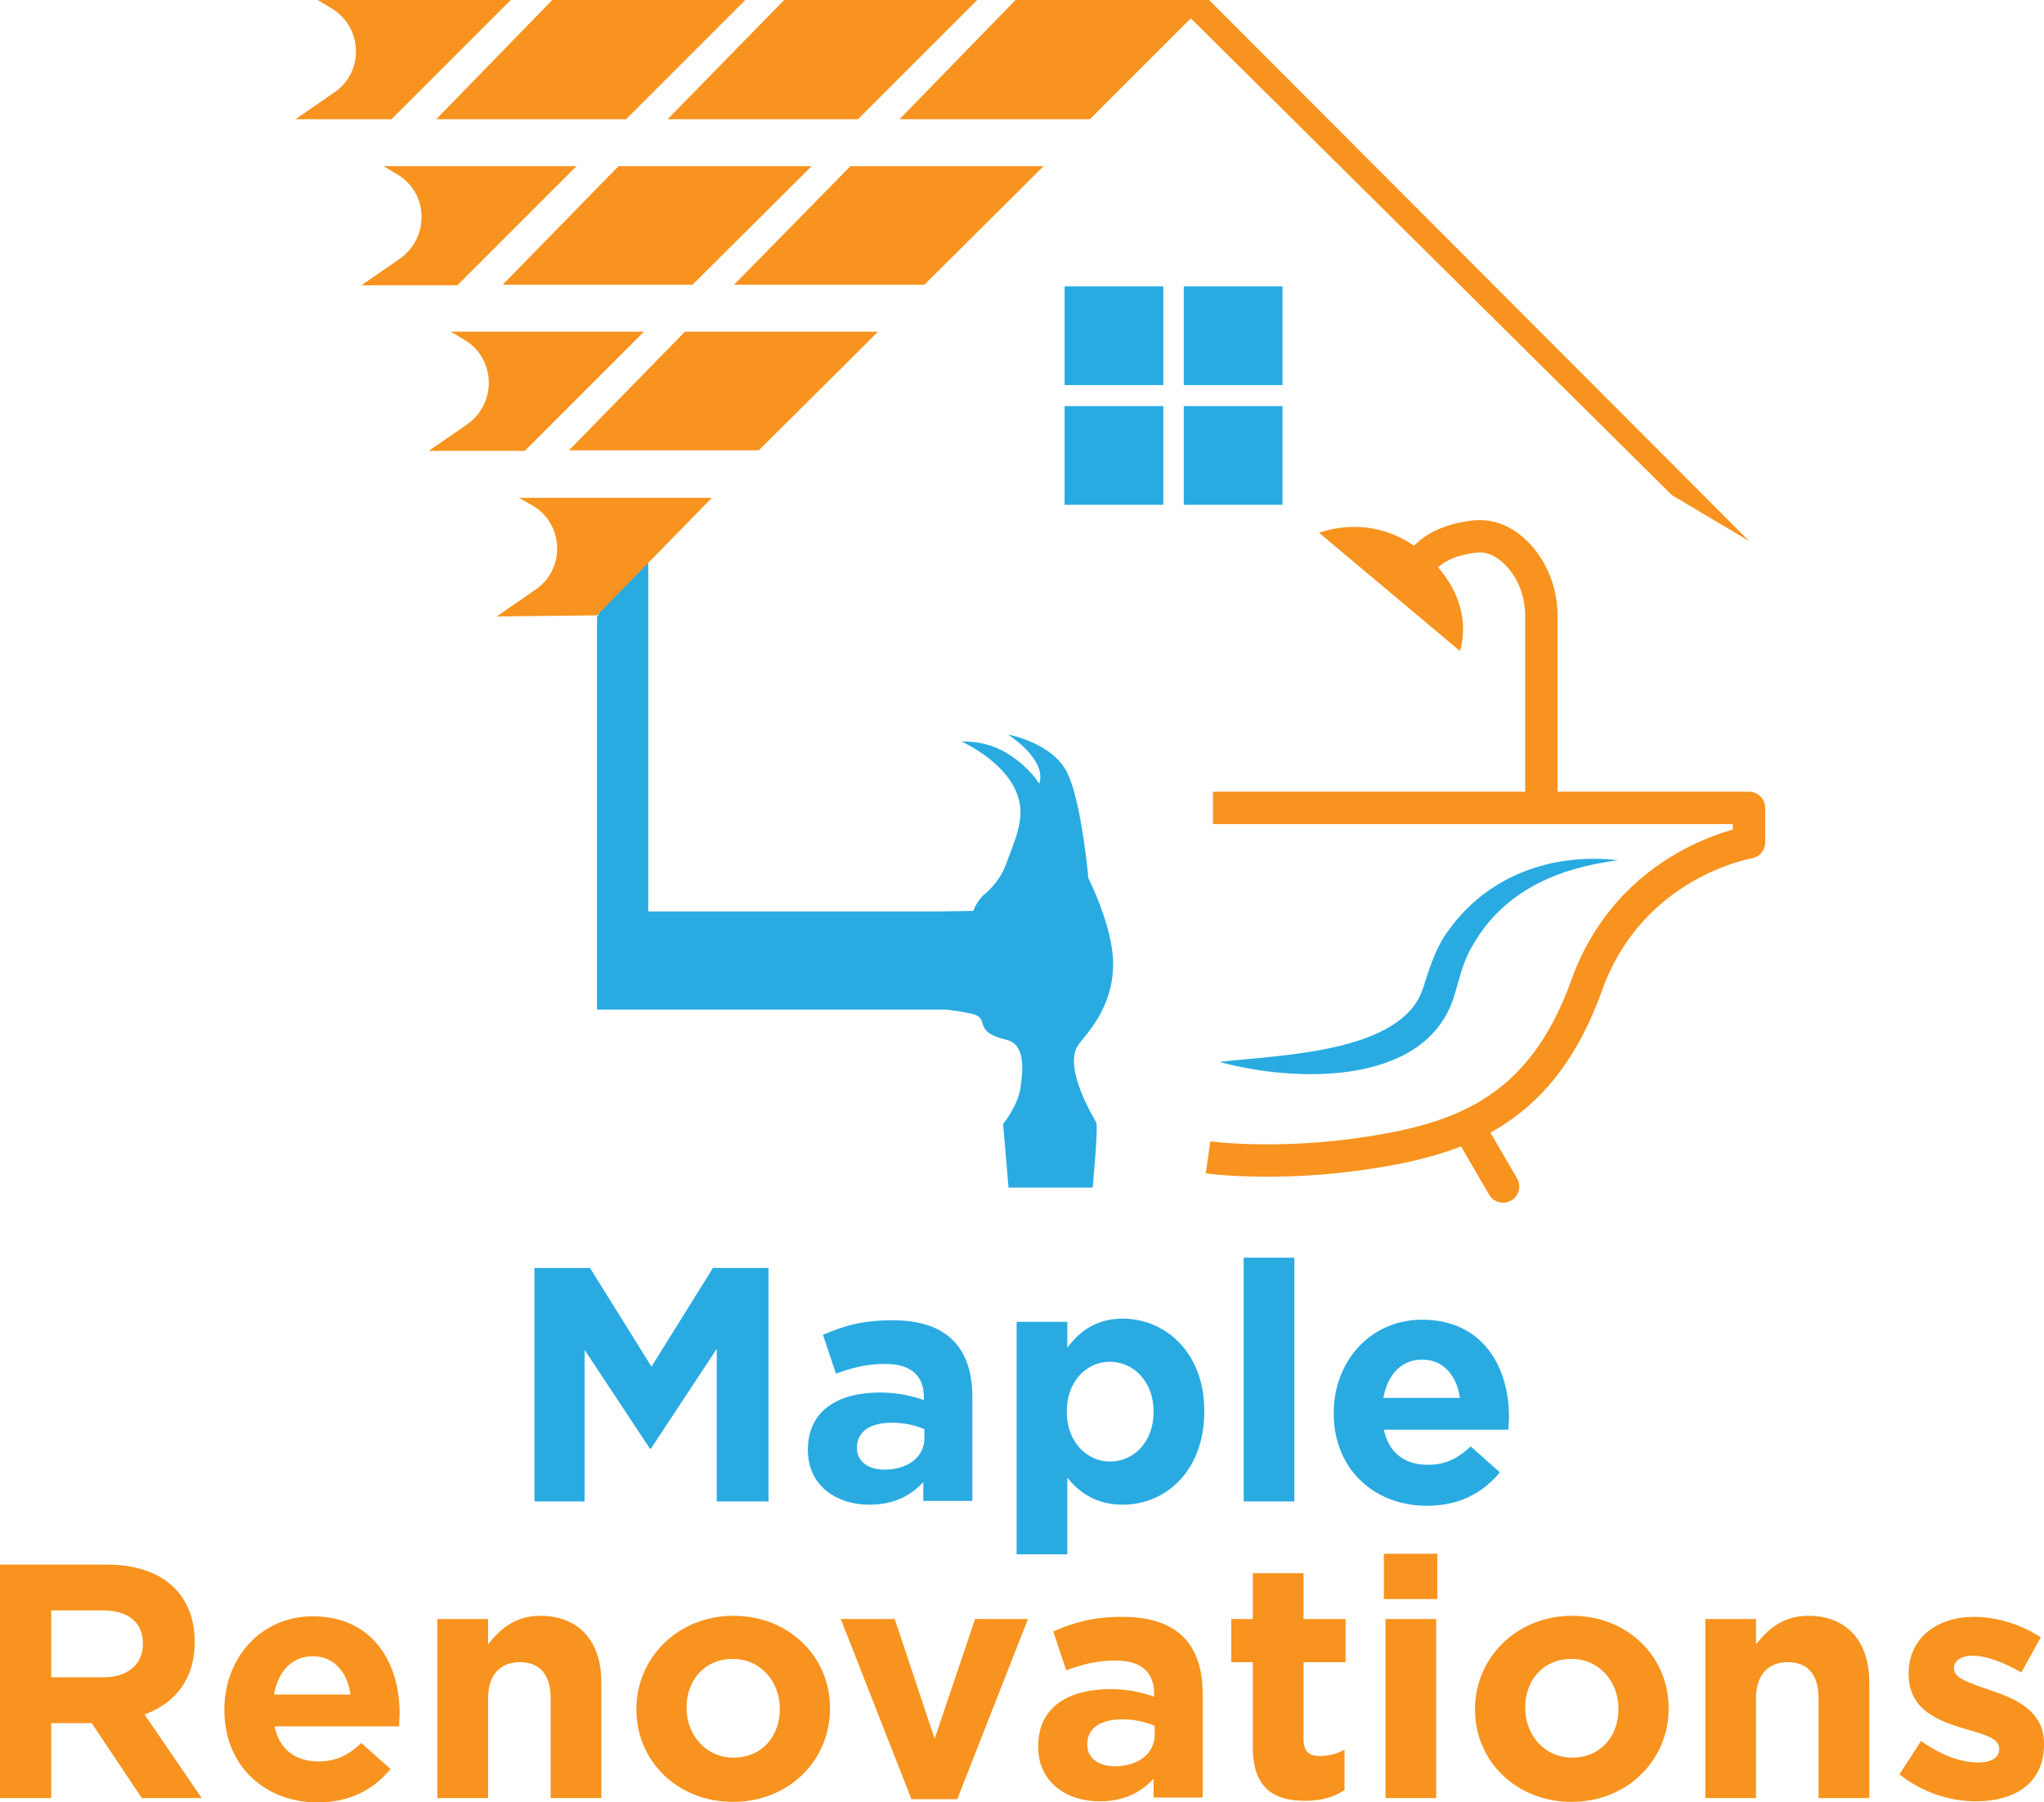
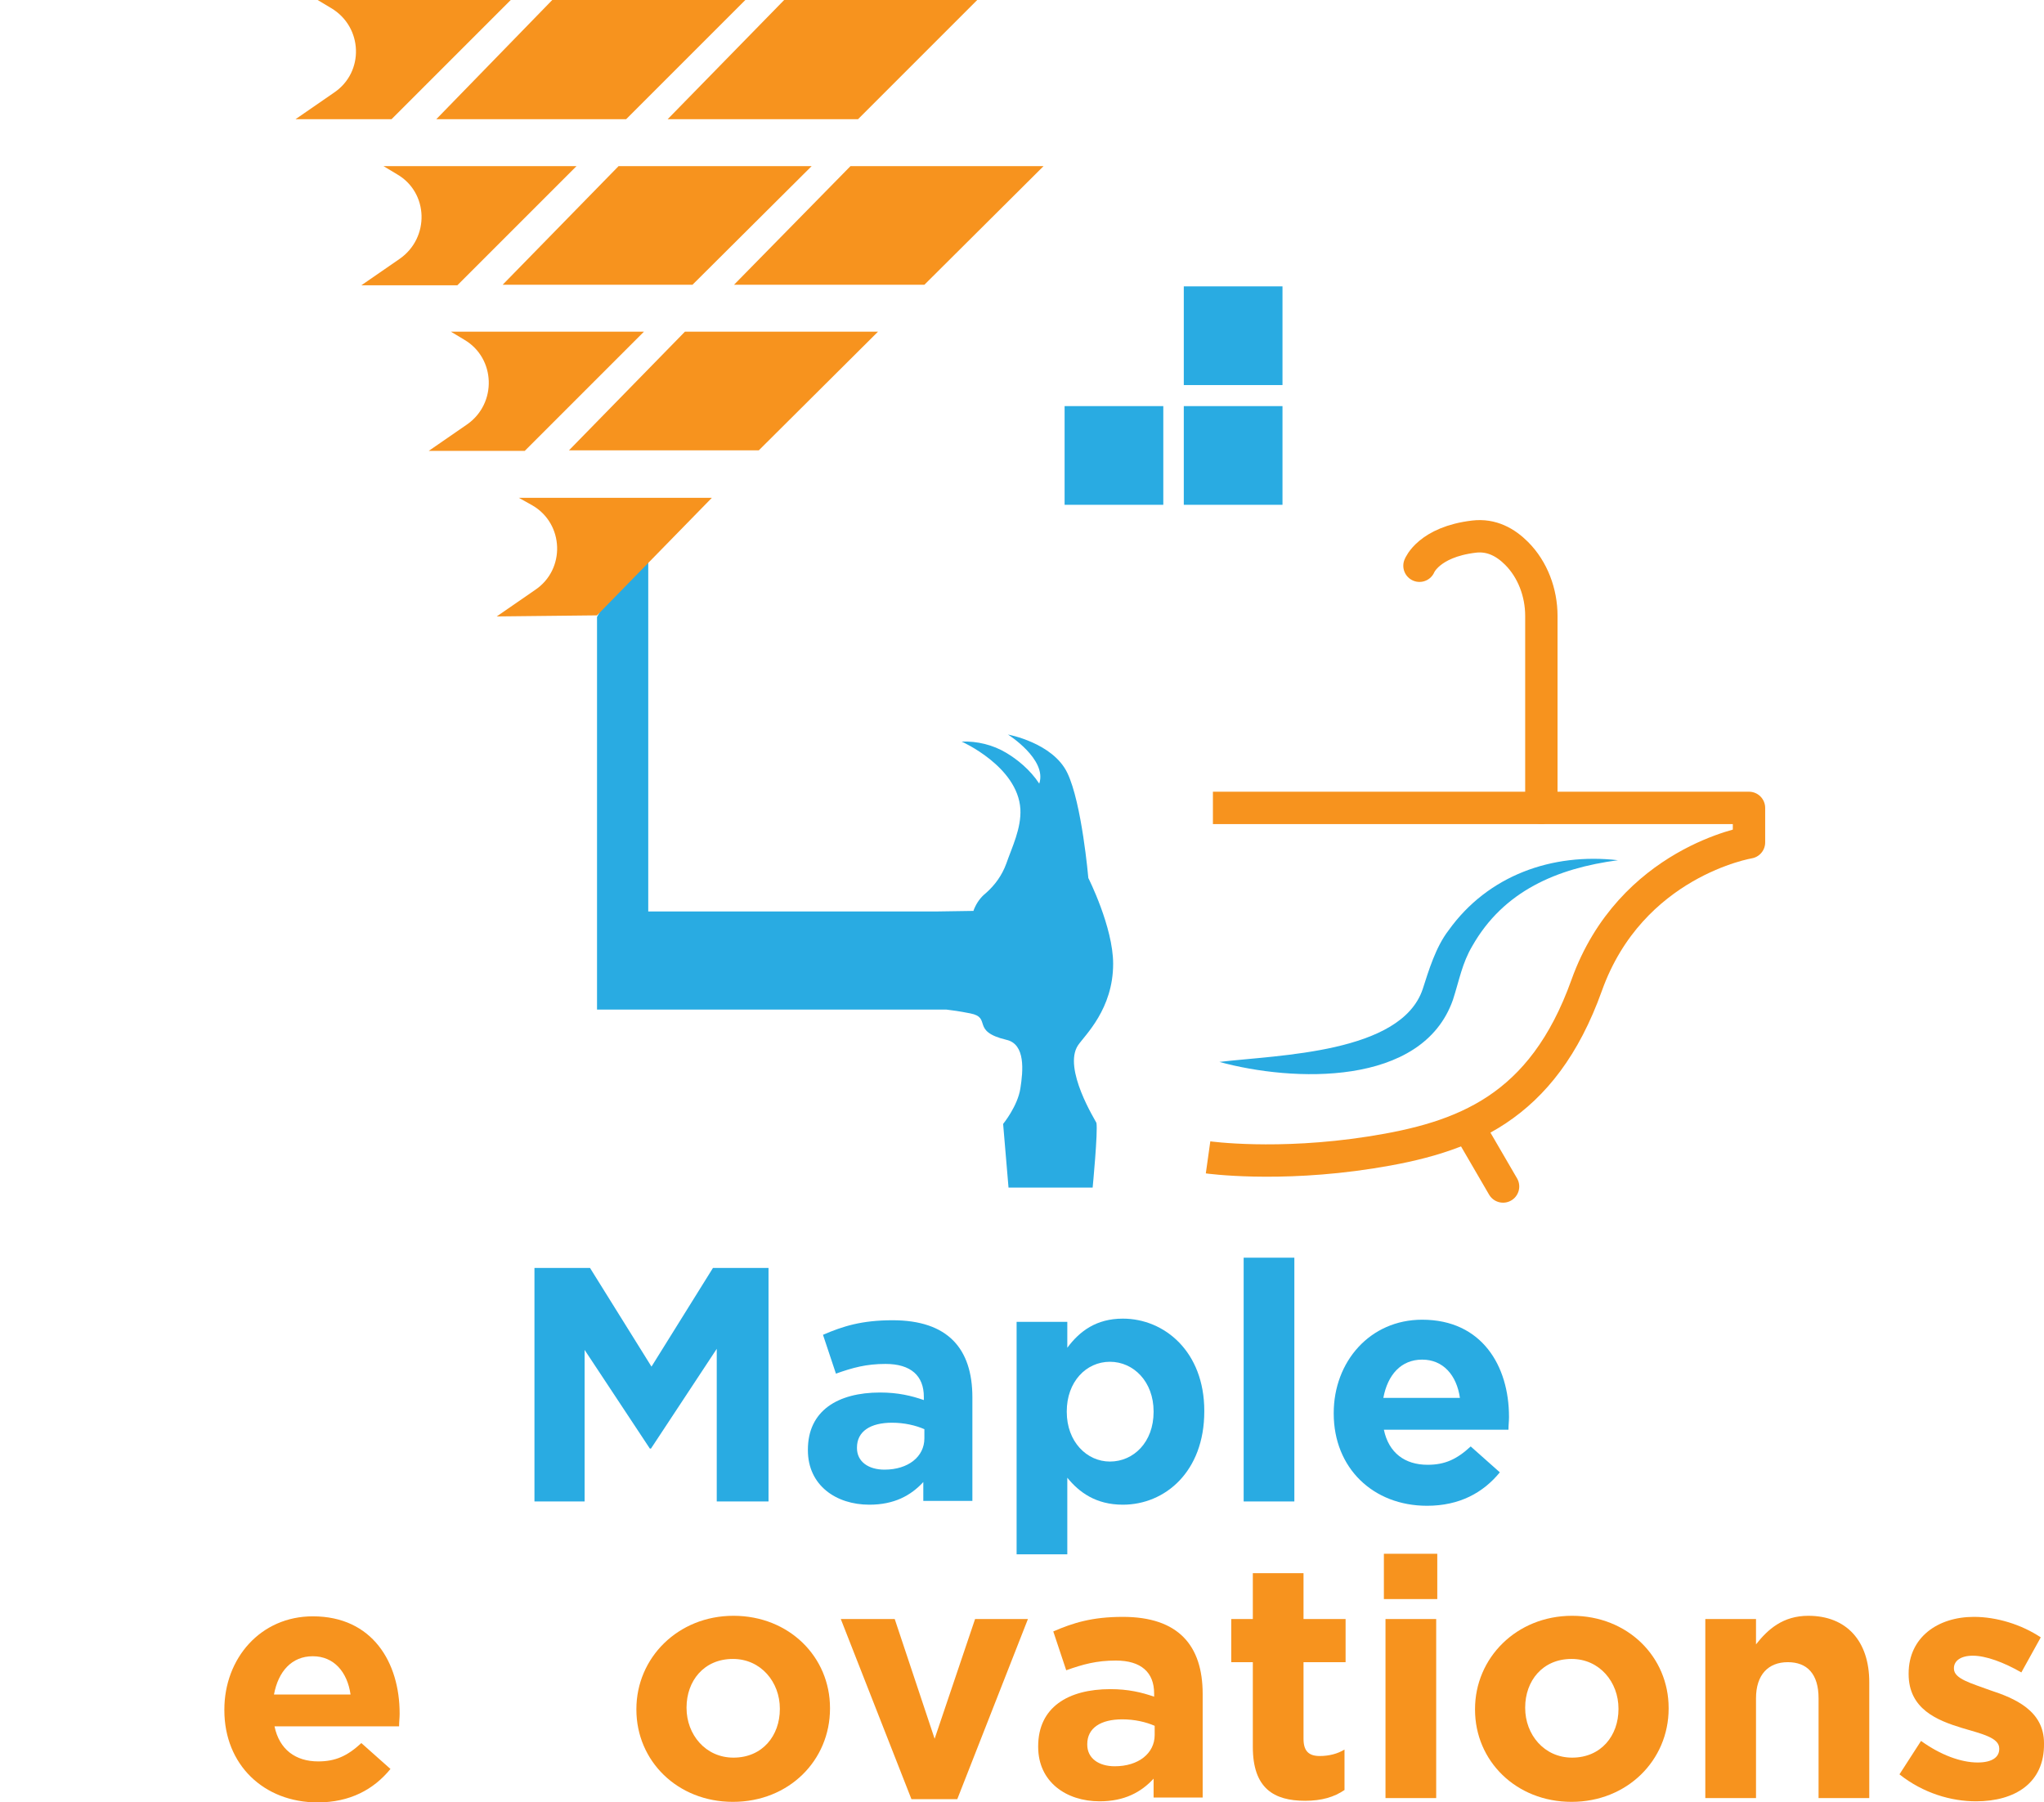
<svg xmlns="http://www.w3.org/2000/svg" version="1.1" id="Layer_1" x="0px" y="0px" viewBox="0 0 379 334.2" style="enable-background:new 0 0 379 334.2;" xml:space="preserve">
  <style type="text/css">
	.st0{fill:#29ABE2;}
	.st1{fill:#F7931E;}
	.st2{fill:none;stroke:#F7931E;stroke-width:6;stroke-linejoin:round;stroke-miterlimit:10;}
	.st3{fill:none;stroke:#F7931E;stroke-width:6;stroke-linecap:round;stroke-linejoin:round;stroke-miterlimit:10;}
</style>
  <g>
    <g>
      <g>
        <path class="st0" d="M132.9,278.4v-28.3l-12.2,18.5h-0.2l-12.1-18.3v28.1h-9.3v-43.3h10.3l11.4,18.3l11.4-18.3h10.3v43.3     L132.9,278.4L132.9,278.4z" />
        <path class="st0" d="M171.2,278.4v-3.6c-2.3,2.5-5.4,4.2-10,4.2c-6.2,0-11.4-3.6-11.4-10.1v-0.1c0-7.2,5.5-10.6,13.4-10.6     c3.3,0,5.8,0.6,8.1,1.4V259c0-3.9-2.4-6.1-7.1-6.1c-3.6,0-6.1,0.7-9.2,1.8l-2.4-7.2c3.7-1.6,7.2-2.7,12.9-2.7     c10.3,0,14.8,5.3,14.8,14.3v19.2h-9.1V278.4z M171.4,265c-1.6-0.7-3.7-1.2-6-1.2c-4,0-6.5,1.6-6.5,4.6v0.1c0,2.5,2.1,4,5.1,4     c4.4,0,7.4-2.4,7.4-5.8V265z" />
        <path class="st0" d="M208.2,279c-5,0-8.1-2.3-10.3-5v14.2h-9.4v-43.1h9.4v4.8c2.3-3.1,5.4-5.4,10.3-5.4c7.7,0,15.1,6.1,15.1,17.1     v0.1C223.3,272.9,216,279,208.2,279z M213.9,261.7c0-5.5-3.7-9.2-8.1-9.2s-8,3.7-8,9.2v0.1c0,5.5,3.7,9.2,8,9.2     c4.4,0,8.1-3.6,8.1-9.2V261.7z" />
        <path class="st0" d="M230.6,278.4v-45.2h9.4v45.2H230.6z" />
        <path class="st0" d="M279.7,265.1h-23.1c0.9,4.3,3.9,6.5,8.1,6.5c3.2,0,5.4-1,8-3.4l5.4,4.8c-3.1,3.8-7.5,6.2-13.5,6.2     c-10,0-17.3-7-17.3-17.1V262c0-9.5,6.7-17.3,16.4-17.3c11.1,0,16.1,8.6,16.1,18v0.1C279.8,263.6,279.7,264.2,279.7,265.1z      M263.7,252.1c-3.9,0-6.4,2.8-7.2,7.1h14.2C270.1,255,267.6,252.1,263.7,252.1z" />
      </g>
      <g>
-         <path class="st1" d="M26.3,333.4L17,319.5H9.5v13.9H0v-43.3h19.8c10.2,0,16.3,5.4,16.3,14.3v0.1c0,7-3.8,11.4-9.3,13.4l10.6,15.5     H26.3z M26.5,304.8c0-4.1-2.8-6.2-7.5-6.2H9.5V311h9.7C23.8,311,26.5,308.5,26.5,304.8L26.5,304.8z" />
        <path class="st1" d="M74,320.1H50.9c0.9,4.3,3.9,6.5,8.1,6.5c3.2,0,5.4-1,8-3.4l5.4,4.8c-3.1,3.8-7.5,6.2-13.5,6.2     c-10,0-17.3-7-17.3-17.1V317c0-9.5,6.7-17.3,16.4-17.3c11.1,0,16.1,8.6,16.1,18v0.1C74.1,318.6,74,319.2,74,320.1z M58,307.1     c-3.9,0-6.4,2.8-7.2,7.1H65C64.4,310,61.9,307.1,58,307.1z" />
-         <path class="st1" d="M102.1,333.4v-18.5c0-4.5-2.1-6.7-5.7-6.7s-5.9,2.3-5.9,6.7v18.5h-9.4v-33.2h9.4v4.7c2.2-2.8,5-5.3,9.7-5.3     c7.1,0,11.3,4.7,11.3,12.3v21.5H102.1z" />
        <path class="st1" d="M135.9,334.1c-10.3,0-17.9-7.6-17.9-17.1v-0.1c0-9.5,7.7-17.3,18-17.3s17.9,7.6,17.9,17.1v0.1     C153.9,326.4,146.3,334.1,135.9,334.1z M144.6,316.8c0-4.9-3.5-9.2-8.7-9.2c-5.4,0-8.6,4.1-8.6,9v0.1c0,4.9,3.5,9.2,8.7,9.2     c5.4,0,8.6-4.1,8.6-9V316.8z" />
        <path class="st1" d="M177.5,333.6H169l-13.1-33.4h10l7.4,22.2l7.5-22.2h9.8L177.5,333.6z" />
        <path class="st1" d="M213.9,333.4v-3.6c-2.3,2.5-5.4,4.2-10,4.2c-6.2,0-11.4-3.6-11.4-10.1v-0.1c0-7.2,5.5-10.6,13.4-10.6     c3.3,0,5.8,0.6,8.1,1.4V314c0-3.9-2.4-6.1-7.1-6.1c-3.6,0-6.1,0.7-9.2,1.8l-2.4-7.2c3.7-1.6,7.2-2.7,12.9-2.7     c10.3,0,14.8,5.3,14.8,14.3v19.2h-9.1V333.4z M214.1,320c-1.6-0.7-3.7-1.2-6-1.2c-4,0-6.5,1.6-6.5,4.6v0.1c0,2.5,2.1,4,5.1,4     c4.4,0,7.4-2.4,7.4-5.8V320z" />
        <path class="st1" d="M242,333.9c-5.8,0-9.7-2.3-9.7-10v-15.7h-4v-8h4v-8.5h9.4v8.5h7.8v8h-7.8v14.2c0,2.2,0.9,3.2,3,3.2     c1.7,0,3.3-0.4,4.6-1.2v7.5C247.4,333.2,245.1,333.9,242,333.9z" />
        <path class="st1" d="M256.6,296.5v-8.4h9.9v8.4H256.6z M256.9,333.4v-33.2h9.4v33.2H256.9z" />
        <path class="st1" d="M291.4,334.1c-10.3,0-17.9-7.6-17.9-17.1v-0.1c0-9.5,7.7-17.3,18-17.3s17.9,7.6,17.9,17.1v0.1     C309.4,326.4,301.7,334.1,291.4,334.1z M300.1,316.8c0-4.9-3.5-9.2-8.7-9.2c-5.4,0-8.6,4.1-8.6,9v0.1c0,4.9,3.5,9.2,8.7,9.2     c5.4,0,8.6-4.1,8.6-9V316.8z" />
        <path class="st1" d="M337.2,333.4v-18.5c0-4.5-2.1-6.7-5.7-6.7s-5.9,2.3-5.9,6.7v18.5h-9.4v-33.2h9.4v4.7c2.2-2.8,5-5.3,9.7-5.3     c7.1,0,11.3,4.7,11.3,12.3v21.5H337.2z" />
        <path class="st1" d="M366.4,334c-4.6,0-9.8-1.5-14.2-5l4-6.2c3.6,2.6,7.4,4,10.5,4c2.7,0,4-1,4-2.5v-0.1c0-2-3.2-2.7-6.9-3.8     c-4.6-1.4-9.9-3.5-9.9-10v-0.1c0-6.7,5.4-10.5,12.1-10.5c4.2,0,8.8,1.4,12.4,3.8l-3.6,6.5c-3.3-1.9-6.6-3.1-9-3.1     c-2.3,0-3.5,1-3.5,2.3v0.1c0,1.9,3.2,2.7,6.7,4c4.6,1.5,10,3.8,10,9.8v0.1C379.1,330.6,373.6,334,366.4,334z" />
      </g>
    </g>
    <g>
      <polygon class="st1" points="159.1,22.1 181.2,0 145.4,0 123.8,22.1   " />
      <polygon class="st1" points="116.1,22.1 138.2,0 102.4,0 80.9,22.1   " />
      <path class="st1" d="M61.9,17.2l-7.1,4.9h17.8L94.7,0H58.9l2.5,1.5C67.3,5,67.6,13.4,61.9,17.2z" />
      <polygon class="st1" points="105.5,83.5 140.7,83.5 162.8,61.5 127,61.5   " />
      <path class="st1" d="M86.6,78.7l-7.1,4.9h17.8l22.1-22.1H83.6l2.5,1.5C91.9,66.4,92.2,74.8,86.6,78.7z" />
      <polygon class="st1" points="136.1,52.8 171.4,52.8 193.5,30.8 157.7,30.8   " />
      <polygon class="st1" points="93.2,52.8 128.4,52.8 150.5,30.8 114.7,30.8   " />
      <path class="st1" d="M74.1,48L67,52.9h17.8l22.1-22.1H71.1l2.5,1.5C79.5,35.7,79.7,44.1,74.1,48z" />
-       <polygon class="st1" points="324.3,100.3 224.2,0 188.3,0 166.8,22.1 202.1,22.1 220.8,3.4 310,91.8   " />
      <g>
-         <rect x="197.4" y="53.1" class="st0" width="18.3" height="18.3" />
        <rect x="219.5" y="53.1" class="st0" width="18.3" height="18.3" />
        <rect x="197.4" y="75.3" class="st0" width="18.3" height="18.3" />
        <rect x="219.5" y="75.3" class="st0" width="18.3" height="18.3" />
      </g>
      <path class="st0" d="M199.9,193.8c1.3-1.9,6.5-6.7,6.5-15.1c0-6.8-4.6-15.9-4.6-15.9s-1.2-13.9-3.9-19.5c-2.7-5.6-11-7.1-11-7.1    s7.3,4.6,5.8,9.1c-1.7-2.6-4.1-4.5-6.1-5.7c-2.5-1.5-5.4-2.2-8.3-2.1c0,0,10.4,4.6,10.9,12.5c0.2,3.6-1.6,7.2-2.6,10.1    c-0.8,2.2-2.1,4-3.8,5.5c-1,0.8-1.7,1.8-2.2,3l-0.1,0.3l-6.6,0.1l0,0h-53.7V97l-9.5,17.4v72.8h64.8c0.9,0.1,2.4,0.3,4.4,0.7    c4.1,0.8,0,3.3,6.7,4.9c3.6,0.8,3.1,5.8,2.6,9c-0.5,3.3-3.2,6.6-3.2,6.6l1,11.8h15.6c0,0,1-10.4,0.7-12    C203.2,207.9,197,198.1,199.9,193.8z" />
      <g>
        <g>
          <path class="st2" d="M224.9,149.8h99.4v6.4c0,0-21.9,3.6-30.1,26.5s-22.8,28.3-40.1,31c-17.3,2.7-30.1,0.9-30.1,0.9" />
          <line class="st3" x1="278.7" y1="220" x2="272.3" y2="209" />
        </g>
        <g>
          <path class="st0" d="M226.1,196.9c11-1.3,33.7-1.6,37.7-13.5c1.1-3.4,2.4-7.8,4.8-10.9c7.3-10.2,19.2-14.4,31.4-13      c-11.3,1.5-21.2,5.7-27,15.9c-1.9,3.2-2.4,6.3-3.6,10C263.7,201.6,239.6,200.6,226.1,196.9L226.1,196.9z" />
        </g>
        <path class="st3" d="M285.8,149.8v-35.6c0-4.3-1.6-8.6-4.6-11.6c-2-2-4.6-3.5-7.9-3.1c-8.4,1-10.1,5.4-10.1,5.4" />
-         <path class="st1" d="M244.6,98.8l26.1,21.9c0,0,3.5-9.4-6.7-18.1C254.7,94.6,244.6,98.8,244.6,98.8z" />
      </g>
      <path class="st1" d="M98.7,93.7c5.9,3.4,6.2,11.9,0.5,15.7l-7.1,4.9l18.6-0.2L132,92.3H96.2L98.7,93.7z" />
    </g>
  </g>
</svg>